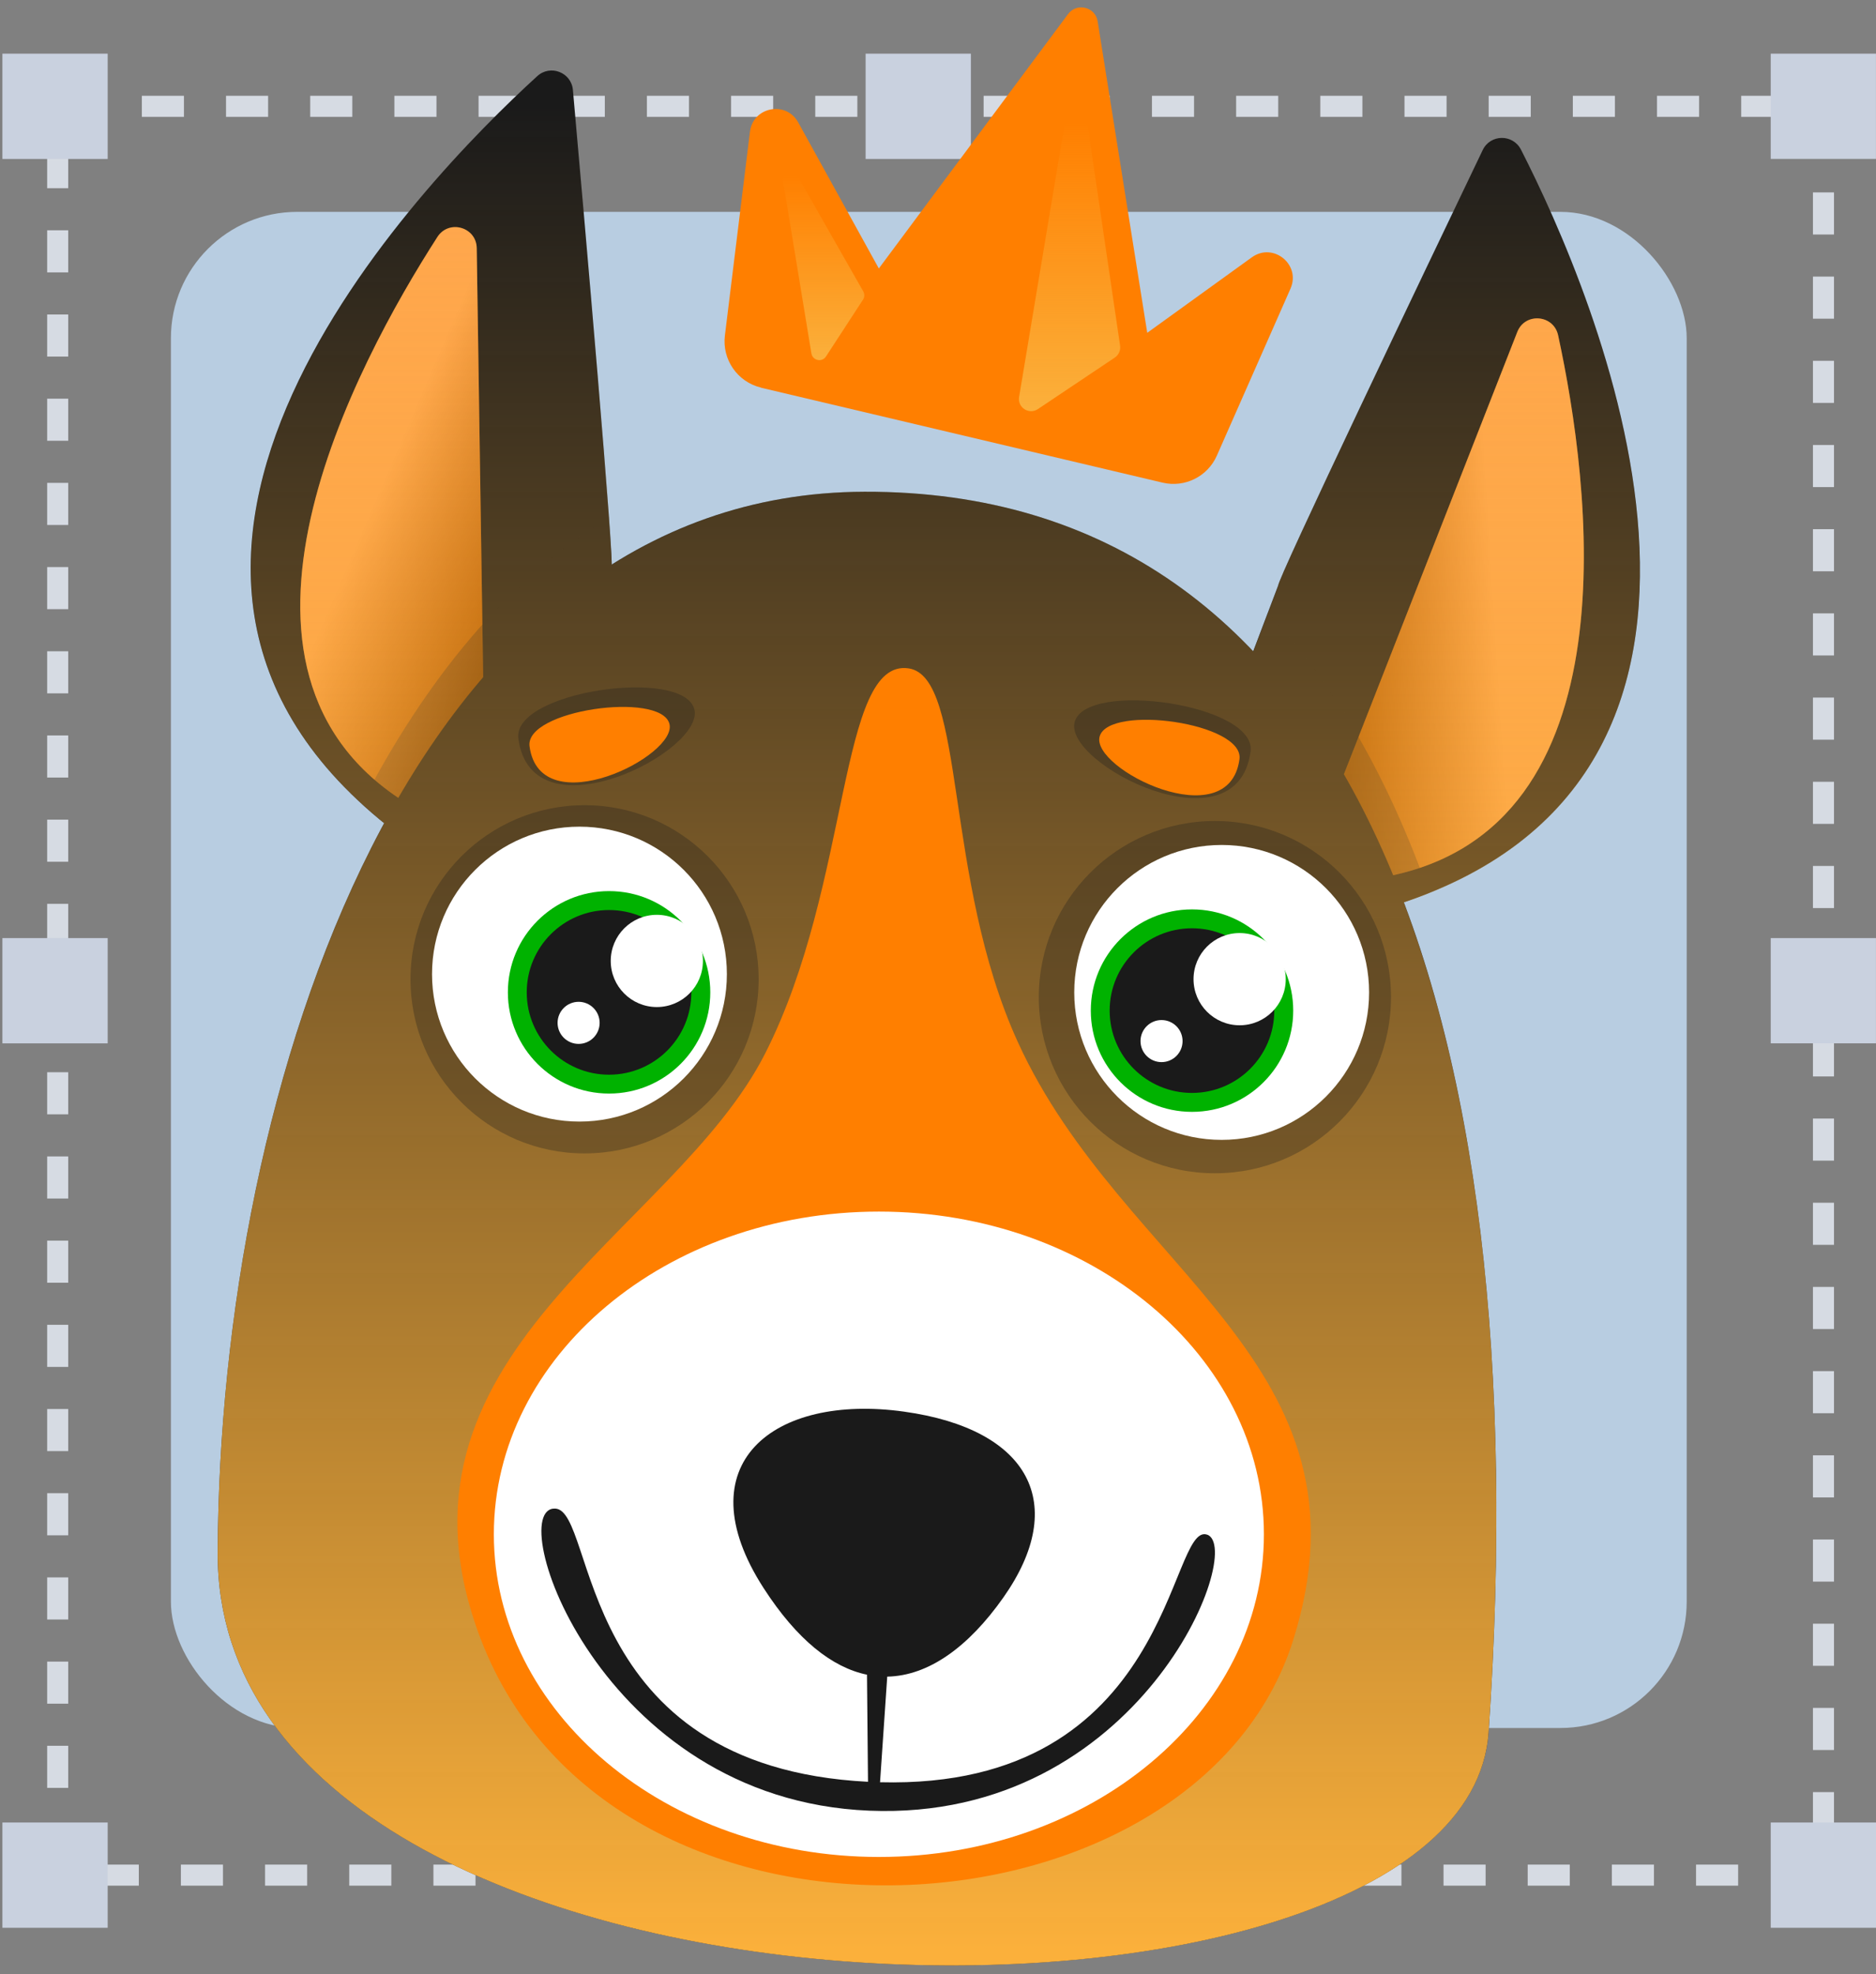
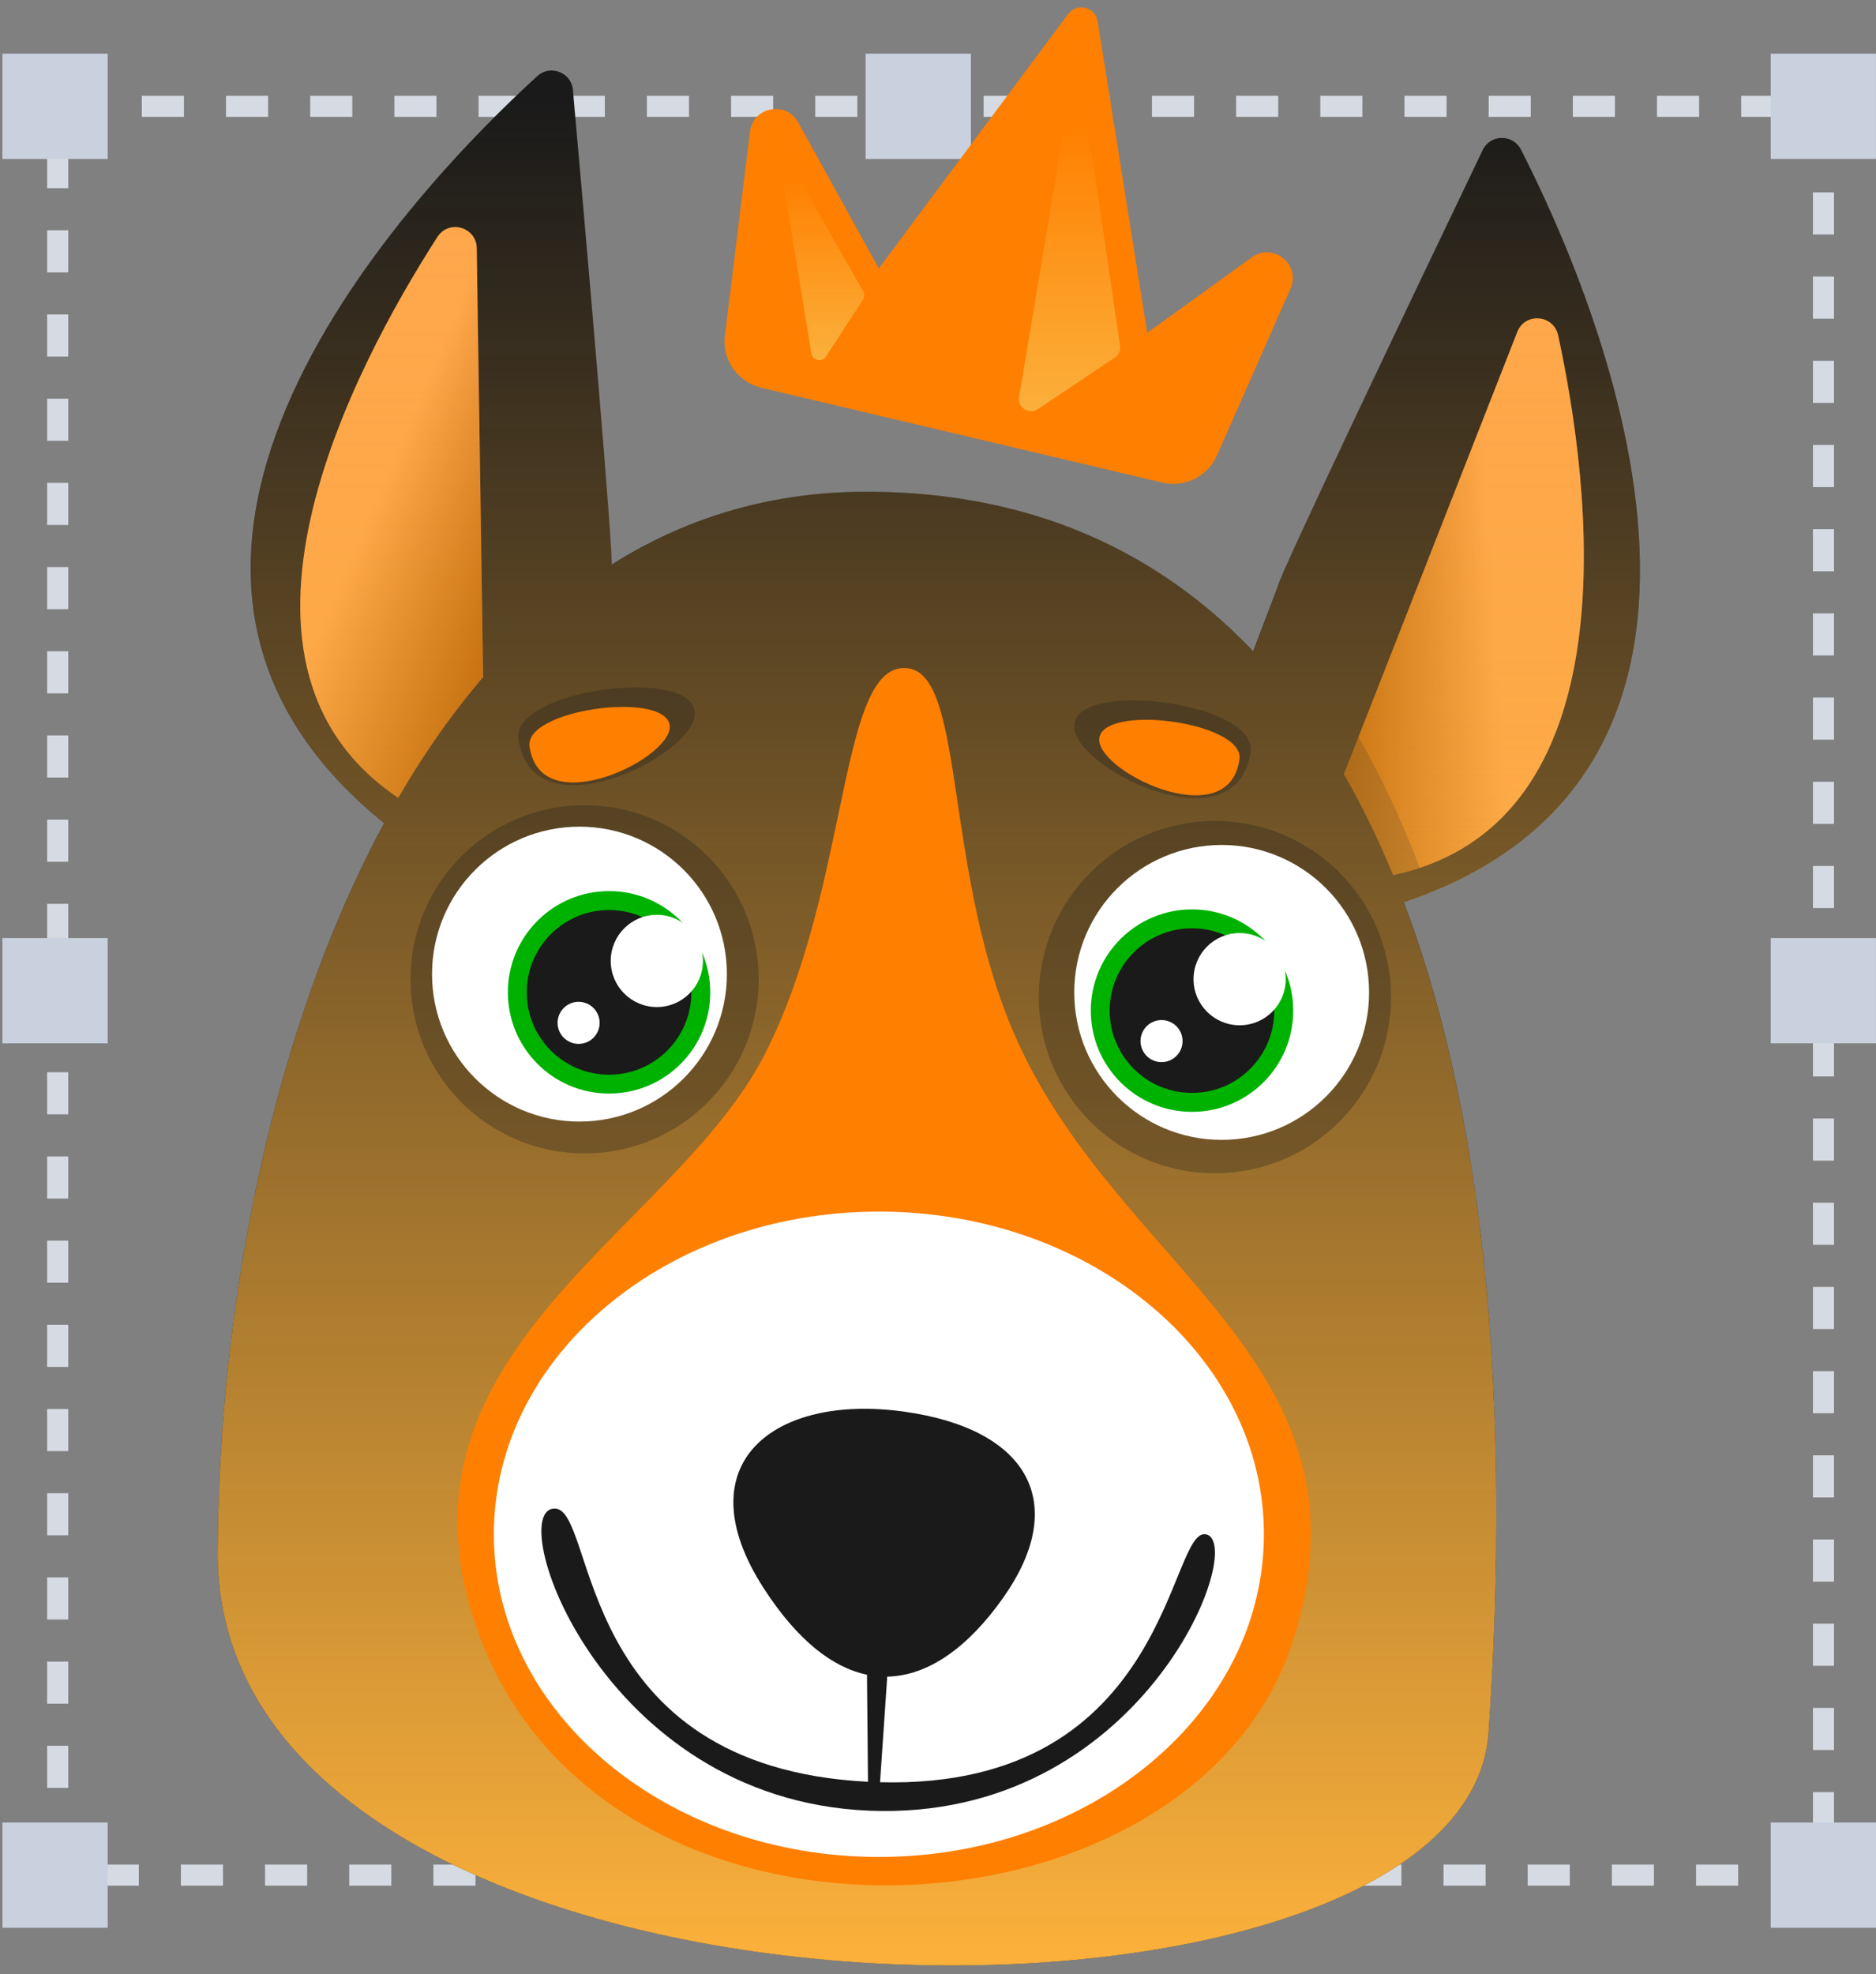
<svg xmlns="http://www.w3.org/2000/svg" width="115" height="121" viewBox="0 0 115 121" fill="none">
  <rect x="0" y="0" width="115" height="121" fill="#808080" stroke="none" />
-   <rect x="10.477" y="12.984" width="92.919" height="92.919" rx="7.743" fill="#B8CDE1" />
  <rect x="3.536" y="6.516" width="108.244" height="108.405" stroke="#D6DBE3" stroke-width="1.291" stroke-dasharray="2.58 2.58" />
  <rect x="0.148" y="3.289" width="6.453" height="6.453" fill="#C9D1DF" />
  <rect x="0.148" y="111.695" width="6.453" height="6.453" fill="#C9D1DF" />
  <rect x="0.148" y="57.492" width="6.453" height="6.453" fill="#C9D1DF" />
  <rect x="108.547" y="3.289" width="6.45" height="6.45" fill="#C9D1DF" />
  <rect x="108.547" y="111.695" width="6.453" height="6.453" fill="#C9D1DF" />
  <rect x="108.547" y="57.492" width="6.45" height="6.45" fill="#C9D1DF" />
  <rect x="59.516" y="3.289" width="6.453" height="6.453" transform="rotate(90 59.516 3.289)" fill="#C9D1DF" />
-   <rect x="59.516" y="111.695" width="6.453" height="6.453" transform="rotate(90 59.516 111.695)" fill="#C9D1DF" />
  <path d="M78.352 35.9C78.208 35.694 87.61 16.041 90.891 9.196C91.36 8.217 92.739 8.203 93.235 9.168C97.612 17.73 110.806 47.791 85.135 55.594L75.547 43.276L78.346 35.9H78.352Z" fill="#1A1A1A" />
  <path d="M81.445 49.844L93.012 20.341C93.488 19.135 95.239 19.279 95.514 20.548C97.465 29.55 100.34 50.775 85.009 53.718L81.445 49.844Z" fill="#FF7F00" />
  <path style="mix-blend-mode:multiply" opacity="0.3" d="M81.445 49.844L93.012 20.341C93.488 19.135 95.239 19.279 95.514 20.548C97.465 29.55 100.34 50.775 85.009 53.718L81.445 49.844Z" fill="url(#paint0_linear_362_5650)" />
  <path d="M37.491 34.92C37.697 34.776 35.795 13.076 35.12 5.514C35.023 4.432 33.734 3.935 32.934 4.666C25.834 11.146 2.921 34.665 24.221 50.981L37.518 42.813L37.484 34.92H37.491Z" fill="#1A1A1A" />
  <path d="M29.699 46.896L29.224 15.208C29.203 13.912 27.514 13.43 26.811 14.526C21.827 22.274 11.687 41.133 25.005 49.274L29.699 46.896Z" fill="#FF7F00" />
  <g style="mix-blend-mode:multiply" opacity="0.3">
-     <path d="M22.179 49.263C22.813 49.842 23.488 50.414 24.219 50.972L37.516 42.803L37.482 34.911C37.53 34.876 37.461 33.636 37.316 31.664C31.03 35.579 26.018 41.79 22.172 49.256L22.179 49.263Z" fill="#1A1A1A" />
    <path d="M77.726 37.551L75.555 43.272L85.143 55.59C86.005 55.328 86.825 55.039 87.597 54.729C85.164 47.815 81.883 42.018 77.726 37.551Z" fill="#1A1A1A" />
  </g>
  <path style="mix-blend-mode:multiply" opacity="0.3" d="M29.699 46.896L29.224 15.208C29.203 13.912 27.514 13.43 26.811 14.526C21.827 22.274 11.687 41.133 25.005 49.274L29.699 46.896Z" fill="url(#paint1_linear_362_5650)" />
  <path d="M53.001 30.137C25.111 30.206 13.468 66.581 13.344 95.14C13.206 126.284 89.817 127.131 91.251 106.169C94.305 61.701 82.8 30.061 53.001 30.137Z" fill="#1A1A1A" />
  <path style="mix-blend-mode:color-dodge" d="M93.236 9.174C92.74 8.209 91.362 8.223 90.893 9.202C87.612 16.047 78.209 35.699 78.354 35.906L76.831 39.925C70.827 33.611 62.934 30.109 53.008 30.136C47.135 30.15 41.985 31.784 37.505 34.603C37.45 31.915 35.747 12.566 35.12 5.514C35.023 4.432 33.734 3.935 32.934 4.666C25.91 11.084 3.425 34.162 23.553 50.451C16.591 63.327 13.406 80.291 13.344 95.146C13.206 126.29 89.817 127.138 91.251 106.176C92.637 85.985 91.024 68.442 86.054 55.31C110.483 47.073 97.552 17.639 93.236 9.181V9.174Z" fill="url(#paint2_linear_362_5650)" />
  <path d="M79.288 100.473C73.367 119.429 37.618 121.684 29.477 100.473C22.791 83.047 41.272 75.657 46.904 64.566C52.204 54.13 51.37 40.309 55.706 40.964C59.229 41.495 57.816 53.834 62.393 63.863C68.831 77.981 84.568 83.578 79.288 100.473Z" fill="#FF7F00" />
  <path d="M53.876 113.807C66.911 113.807 77.478 104.953 77.478 94.031C77.478 83.108 66.911 74.254 53.876 74.254C40.841 74.254 30.273 83.108 30.273 94.031C30.273 104.953 40.841 113.807 53.876 113.807Z" fill="white" />
  <path d="M73.999 94.055C71.621 93.228 71.918 109.696 53.947 109.227L54.388 102.755C56.911 102.706 59.358 100.956 61.509 97.902C65.528 92.194 63.142 87.59 55.415 86.514C47.426 85.397 41.904 89.72 46.806 97.323C48.86 100.507 51.017 102.196 53.147 102.637L53.209 109.2C35.115 108.283 36.597 92.56 34.032 92.456C30.813 92.325 36.7 110.296 53.292 110.971C69.884 111.647 76.398 94.883 73.992 94.049L73.999 94.055Z" fill="#1A1A1A" />
  <g style="mix-blend-mode:multiply" opacity="0.3">
    <path d="M35.835 70.689C41.728 70.689 46.505 65.912 46.505 60.018C46.505 54.125 41.728 49.348 35.835 49.348C29.942 49.348 25.164 54.125 25.164 60.018C25.164 65.912 29.942 70.689 35.835 70.689Z" fill="#1A1A1A" />
  </g>
  <path d="M35.521 68.738C40.512 68.738 44.558 64.692 44.558 59.701C44.558 54.71 40.512 50.664 35.521 50.664C30.53 50.664 26.484 54.71 26.484 59.701C26.484 64.692 30.53 68.738 35.521 68.738Z" fill="white" />
  <path d="M37.337 67.021C40.763 67.021 43.541 64.243 43.541 60.817C43.541 57.391 40.763 54.613 37.337 54.613C33.91 54.613 31.133 57.391 31.133 60.817C31.133 64.243 33.91 67.021 37.337 67.021Z" fill="#00B200" />
  <path d="M37.335 65.865C40.122 65.865 42.381 63.606 42.381 60.819C42.381 58.032 40.122 55.773 37.335 55.773C34.548 55.773 32.289 58.032 32.289 60.819C32.289 63.606 34.548 65.865 37.335 65.865Z" fill="#1A1A1A" />
  <path d="M40.264 61.719C41.825 61.719 43.09 60.453 43.09 58.893C43.09 57.332 41.825 56.066 40.264 56.066C38.703 56.066 37.438 57.332 37.438 58.893C37.438 60.453 38.703 61.719 40.264 61.719Z" fill="white" />
  <path d="M35.469 63.977C36.181 63.977 36.758 63.399 36.758 62.688C36.758 61.976 36.181 61.398 35.469 61.398C34.757 61.398 34.18 61.976 34.18 62.688C34.18 63.399 34.757 63.977 35.469 63.977Z" fill="white" />
  <g style="mix-blend-mode:multiply" opacity="0.3">
    <path d="M31.776 45.264C31.39 42.376 41.819 40.88 42.557 43.444C43.295 46.008 32.61 51.475 31.776 45.264Z" fill="#1A1A1A" />
  </g>
  <path d="M32.462 45.746C32.151 43.512 40.451 42.361 41.03 44.34C41.609 46.318 33.117 50.544 32.462 45.746Z" fill="#FF7F00" />
  <g style="mix-blend-mode:multiply" opacity="0.3">
    <path d="M76.661 46.057C77.047 43.169 66.618 41.673 65.88 44.237C65.143 46.801 75.827 52.268 76.661 46.057Z" fill="#1A1A1A" />
  </g>
  <path d="M75.979 46.535C76.29 44.301 67.99 43.15 67.411 45.129C66.832 47.107 75.325 51.333 75.979 46.535Z" fill="#FF7F00" />
  <g style="mix-blend-mode:multiply" opacity="0.3">
    <path d="M74.475 71.906C80.436 71.906 85.269 67.073 85.269 61.111C85.269 55.149 80.436 50.316 74.475 50.316C68.513 50.316 63.68 55.149 63.68 61.111C63.68 67.073 68.513 71.906 74.475 71.906Z" fill="#1A1A1A" />
  </g>
  <path d="M74.889 69.859C79.88 69.859 83.926 65.813 83.926 60.822C83.926 55.831 79.88 51.785 74.889 51.785C69.898 51.785 65.852 55.831 65.852 60.822C65.852 65.813 69.898 69.859 74.889 69.859Z" fill="white" />
  <path d="M73.071 68.142C76.497 68.142 79.275 65.365 79.275 61.938C79.275 58.512 76.497 55.734 73.071 55.734C69.645 55.734 66.867 58.512 66.867 61.938C66.867 65.365 69.645 68.142 73.071 68.142Z" fill="#00B200" />
  <path d="M73.069 66.982C75.856 66.982 78.115 64.723 78.115 61.937C78.115 59.15 75.856 56.891 73.069 56.891C70.282 56.891 68.023 59.15 68.023 61.937C68.023 64.723 70.282 66.982 73.069 66.982Z" fill="#1A1A1A" />
  <path d="M75.99 62.836C77.551 62.836 78.817 61.571 78.817 60.01C78.817 58.449 77.551 57.184 75.99 57.184C74.429 57.184 73.164 58.449 73.164 60.01C73.164 61.571 74.429 62.836 75.99 62.836Z" fill="white" />
  <path d="M71.203 65.094C71.915 65.094 72.492 64.517 72.492 63.805C72.492 63.093 71.915 62.516 71.203 62.516C70.491 62.516 69.914 63.093 69.914 63.805C69.914 64.517 70.491 65.094 71.203 65.094Z" fill="white" />
  <path d="M46.648 23.761L71.264 29.579C72.629 29.903 74.028 29.206 74.594 27.924L79.109 17.688C79.757 16.213 78.047 14.827 76.737 15.771L70.327 20.397L67.287 1.31C67.149 0.42 66.005 0.145 65.474 0.861L53.873 16.454L48.93 7.5C48.186 6.155 46.159 6.548 45.973 8.072L44.436 20.569C44.257 22.037 45.208 23.409 46.648 23.754V23.761Z" fill="#FF7F00" />
  <path d="M62.472 24.327L65.223 7.839C65.361 6.998 66.574 7.012 66.698 7.853L68.662 21.184C68.704 21.467 68.58 21.749 68.338 21.915L63.623 25.072C63.079 25.437 62.362 24.975 62.472 24.327Z" fill="url(#paint3_linear_362_5650)" />
  <path d="M48.015 11.168L49.739 21.66C49.815 22.101 50.394 22.225 50.635 21.846L52.903 18.364C53.006 18.213 53.006 18.013 52.916 17.854L48.925 10.844C48.656 10.368 47.926 10.623 48.015 11.168Z" fill="url(#paint4_linear_362_5650)" />
  <defs>
    <linearGradient id="paint0_linear_362_5650" x1="82.114" y1="37.085" x2="91.502" y2="36.499" gradientUnits="userSpaceOnUse">
      <stop />
      <stop offset="1" stop-color="white" />
    </linearGradient>
    <linearGradient id="paint1_linear_362_5650" x1="32.539" y1="34.157" x2="23.275" y2="30.166" gradientUnits="userSpaceOnUse">
      <stop />
      <stop offset="1" stop-color="white" />
    </linearGradient>
    <linearGradient id="paint2_linear_362_5650" x1="56.937" y1="119.486" x2="56.937" y2="6.431" gradientUnits="userSpaceOnUse">
      <stop stop-color="#FBB03B" />
      <stop offset="1" stop-color="#FBB03B" stop-opacity="0" />
    </linearGradient>
    <linearGradient id="paint3_linear_362_5650" x1="65.567" y1="25.044" x2="65.567" y2="7.535" gradientUnits="userSpaceOnUse">
      <stop stop-color="#FBB03B" />
      <stop offset="1" stop-color="#FBB03B" stop-opacity="0" />
    </linearGradient>
    <linearGradient id="paint4_linear_362_5650" x1="50.497" y1="21.97" x2="50.497" y2="10.796" gradientUnits="userSpaceOnUse">
      <stop stop-color="#FBB03B" />
      <stop offset="1" stop-color="#FBB03B" stop-opacity="0" />
    </linearGradient>
  </defs>
</svg>